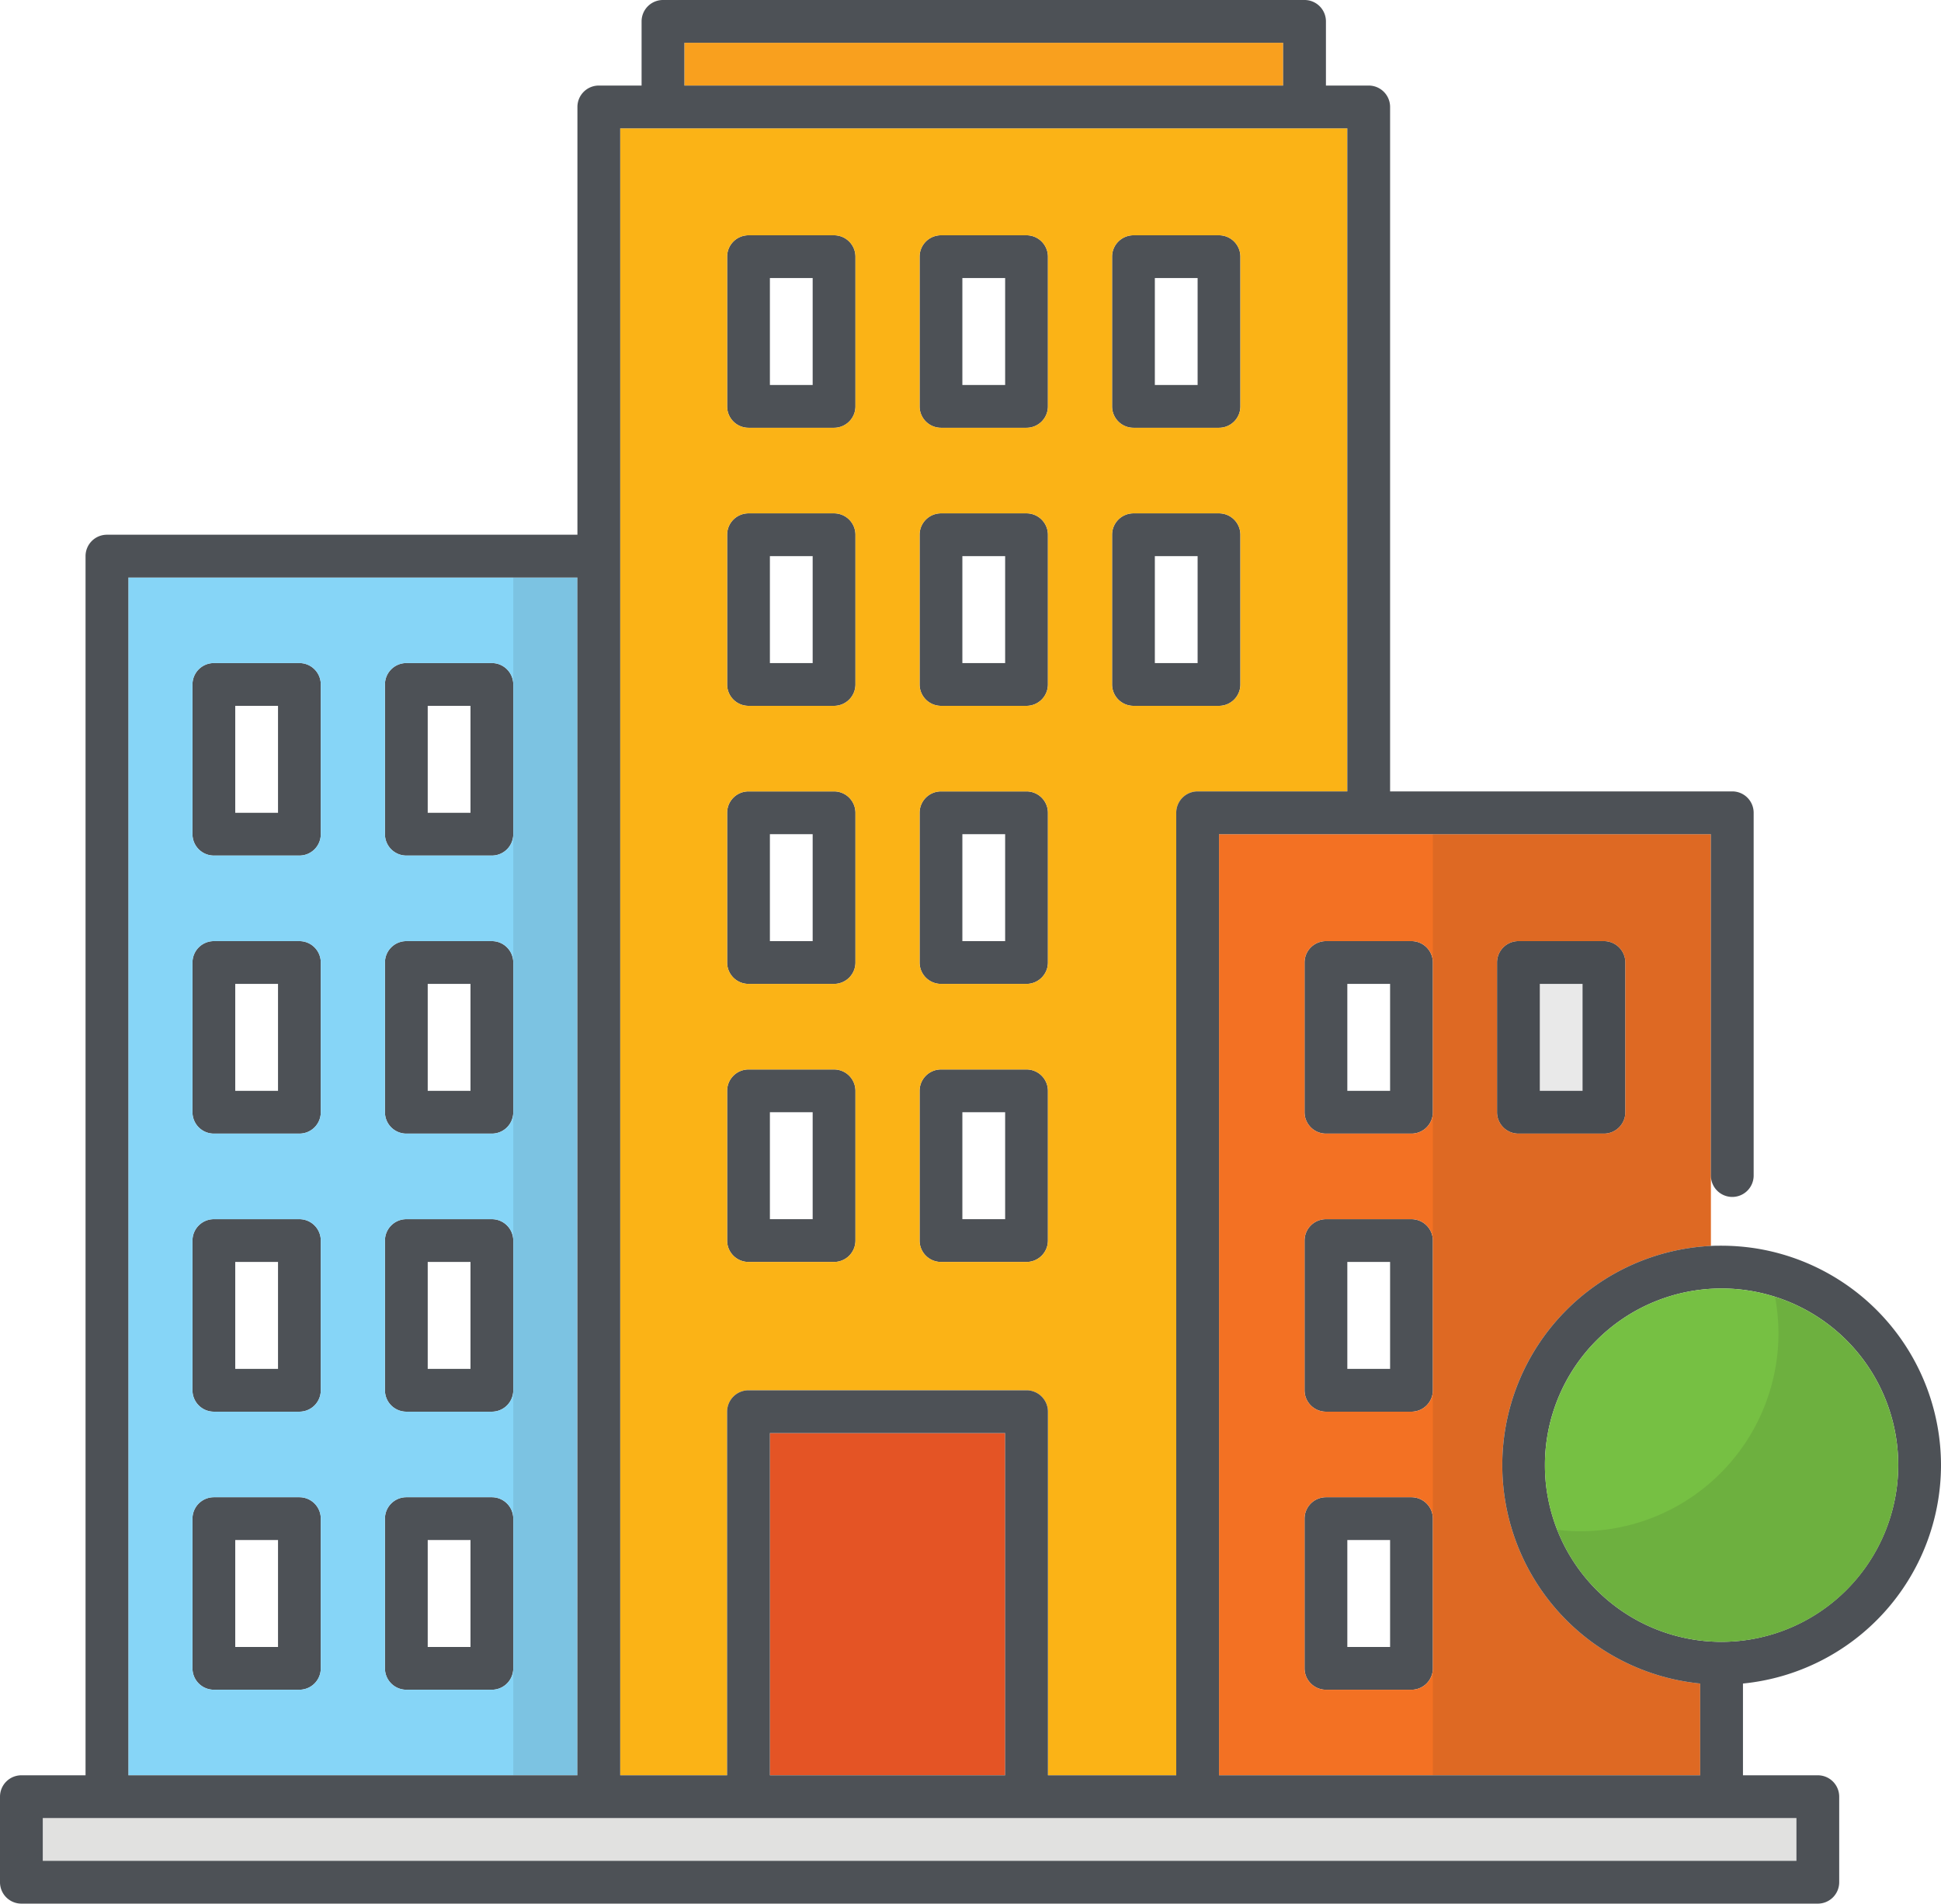
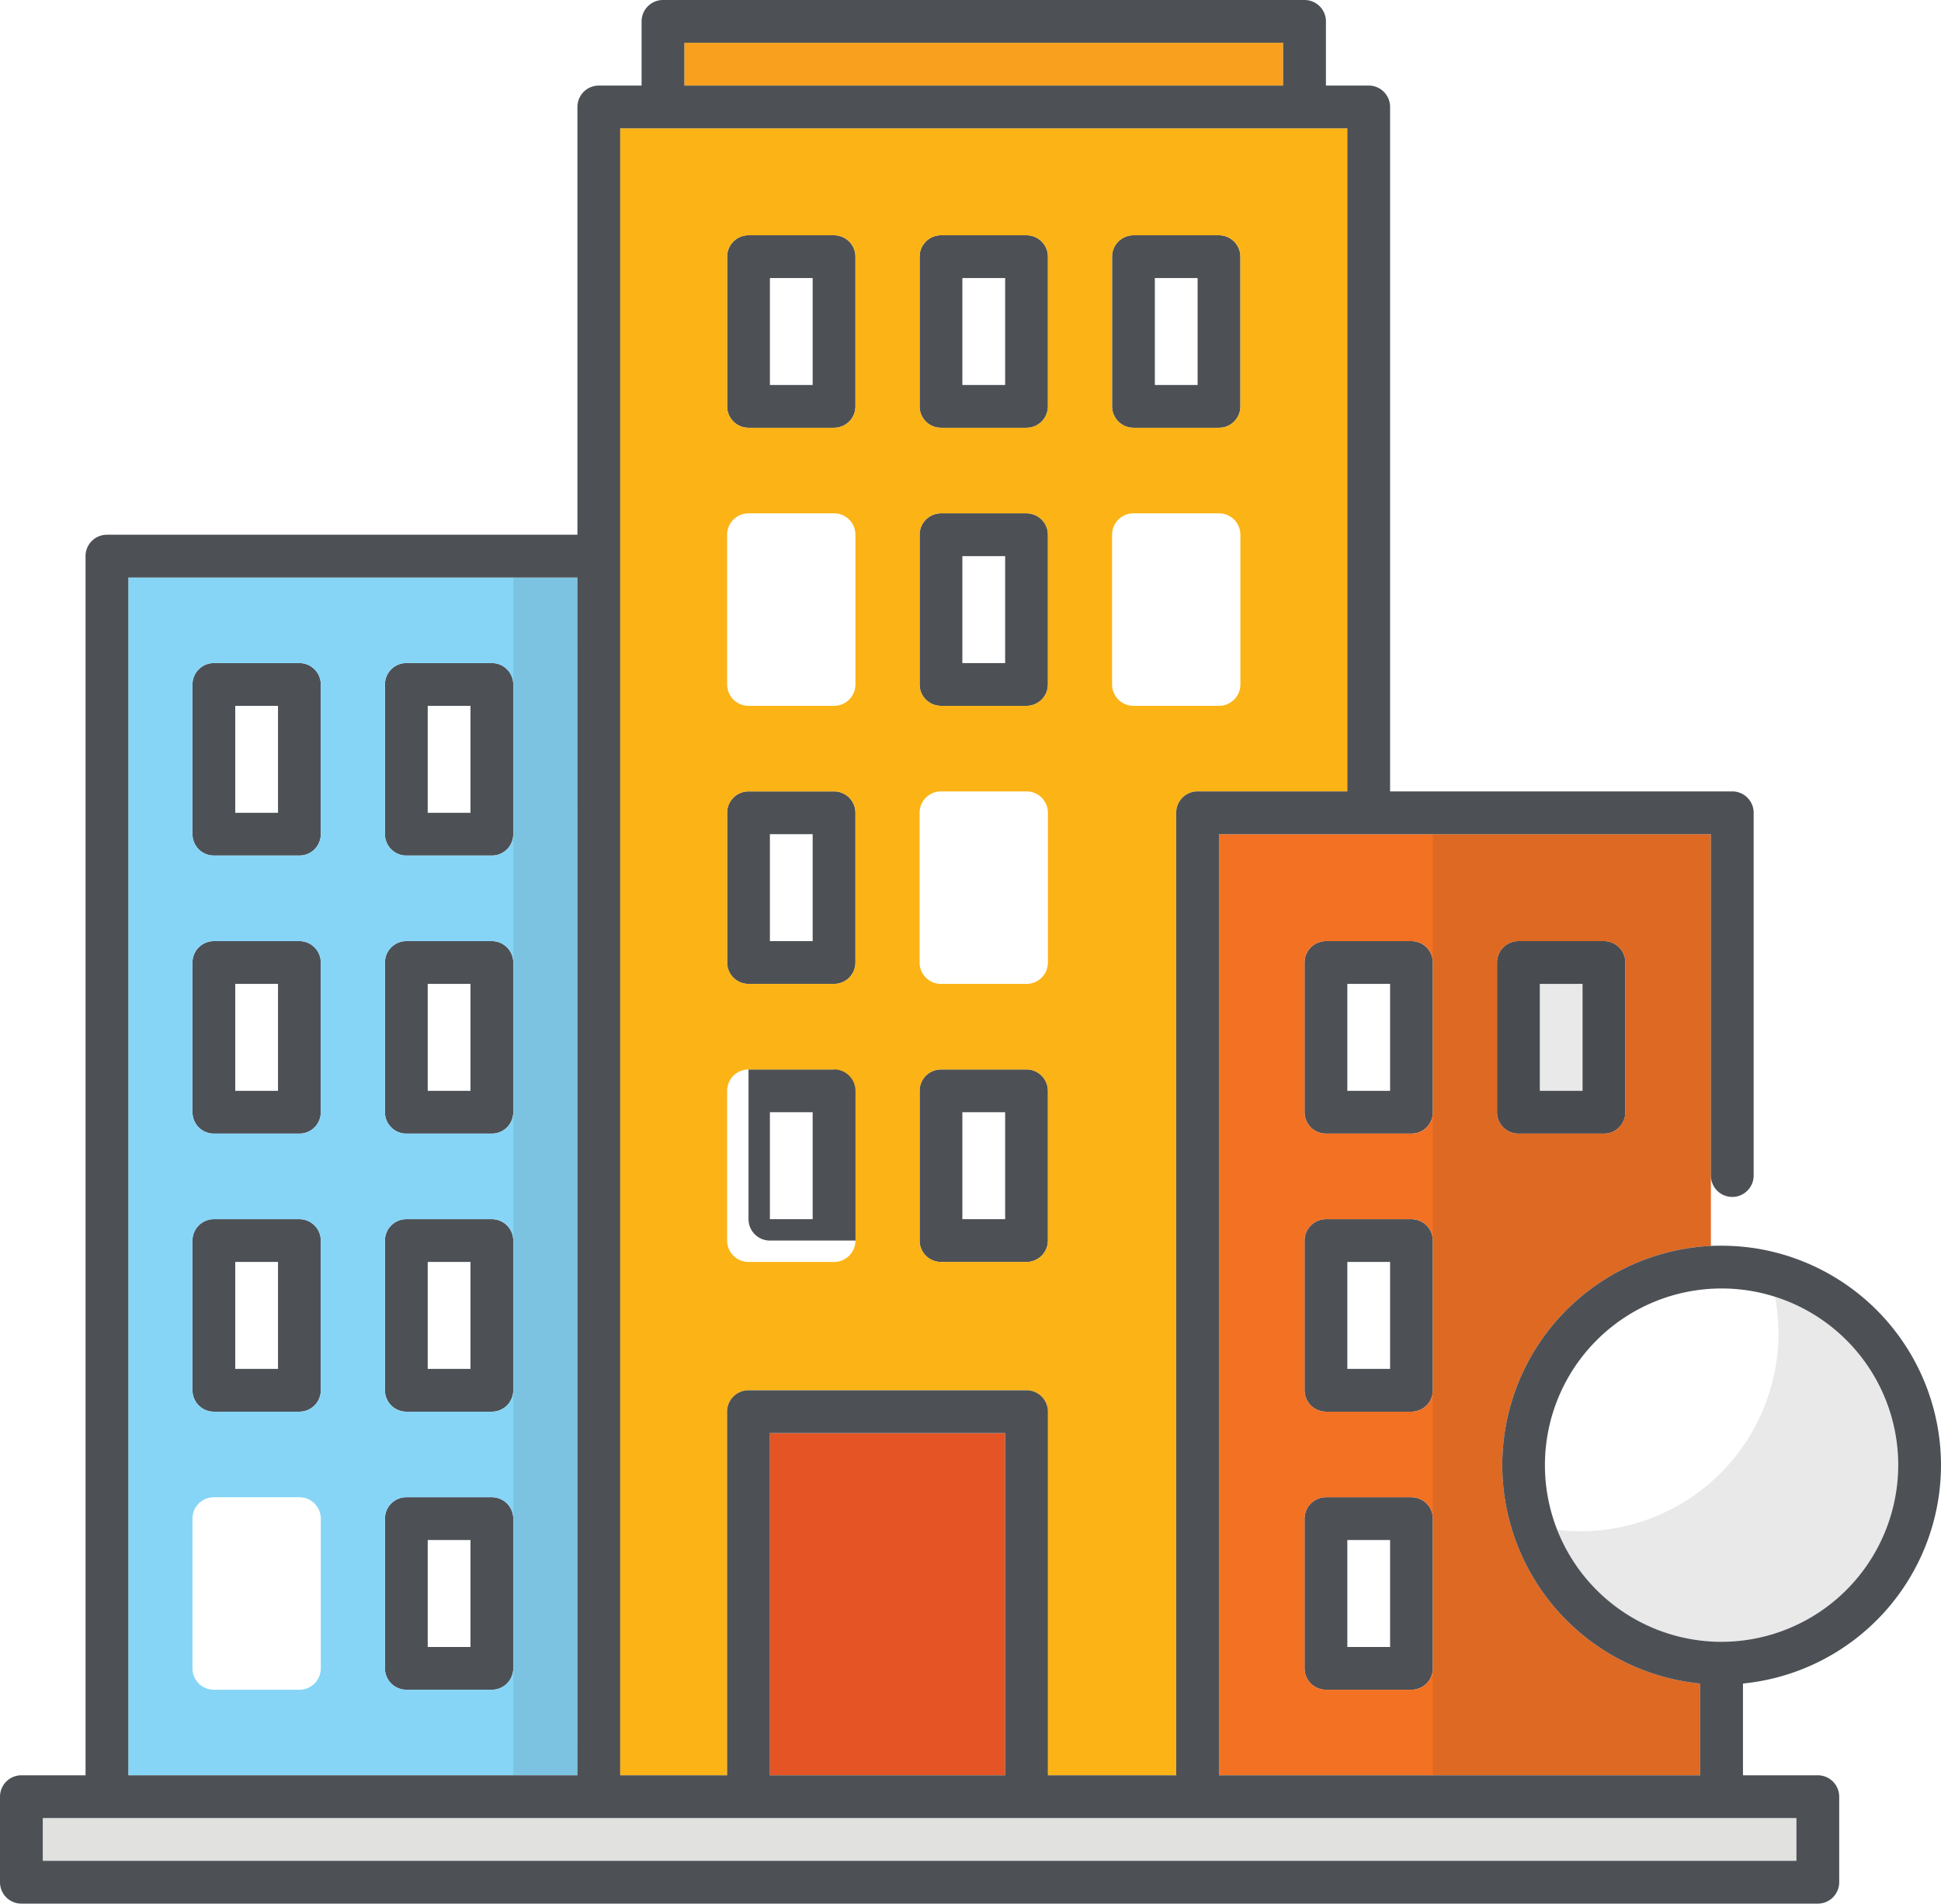
<svg xmlns="http://www.w3.org/2000/svg" width="90.76" height="89" viewBox="0 0 90.76 89">
  <g id="apartments" transform="translate(-5 -8)">
    <path id="パス_1686" data-name="パス 1686" d="M7,93H89v2H7Z" fill="#e1e1e0" />
    <path id="パス_1687" data-name="パス 1687" d="M41,75H52V91H41Z" fill="#e45425" />
    <g id="グループ_304" data-name="グループ 304">
-       <path id="パス_1688" data-name="パス 1688" d="M44,32H40a1,1,0,0,0-1,1v7a1,1,0,0,0,1,1h4a1,1,0,0,0,1-1V33A1,1,0,0,0,44,32Zm-1,7H41V34h2Z" fill="#4d5156" />
-     </g>
+       </g>
    <g id="グループ_305" data-name="グループ 305">
      <path id="パス_1689" data-name="パス 1689" d="M53,32H49a1,1,0,0,0-1,1v7a1,1,0,0,0,1,1h4a1,1,0,0,0,1-1V33A1,1,0,0,0,53,32Zm-1,7H50V34h2Z" fill="#4d5156" />
    </g>
    <g id="グループ_306" data-name="グループ 306">
      <path id="パス_1690" data-name="パス 1690" d="M71,52H67a1,1,0,0,0-1,1v7a1,1,0,0,0,1,1h4a1,1,0,0,0,1-1V53A1,1,0,0,0,71,52Zm-1,7H68V54h2Z" fill="#4d5156" />
    </g>
    <g id="グループ_307" data-name="グループ 307">
      <path id="パス_1691" data-name="パス 1691" d="M80,52H76a1,1,0,0,0-1,1v7a1,1,0,0,0,1,1h4a1,1,0,0,0,1-1V53A1,1,0,0,0,80,52Zm-1,7H77V54h2Z" fill="#4d5156" />
    </g>
    <g id="グループ_308" data-name="グループ 308">
      <path id="パス_1692" data-name="パス 1692" d="M71,65H67a1,1,0,0,0-1,1v7a1,1,0,0,0,1,1h4a1,1,0,0,0,1-1V66A1,1,0,0,0,71,65Zm-1,7H68V67h2Z" fill="#4d5156" />
    </g>
    <g id="グループ_309" data-name="グループ 309">
      <path id="パス_1693" data-name="パス 1693" d="M71,78H67a1,1,0,0,0-1,1v7a1,1,0,0,0,1,1h4a1,1,0,0,0,1-1V79A1,1,0,0,0,71,78Zm-1,7H68V80h2Z" fill="#4d5156" />
    </g>
    <g id="グループ_310" data-name="グループ 310">
      <path id="パス_1694" data-name="パス 1694" d="M19,39H15a1,1,0,0,0-1,1v7a1,1,0,0,0,1,1h4a1,1,0,0,0,1-1V40A1,1,0,0,0,19,39Zm-1,7H16V41h2Z" fill="#4d5156" />
    </g>
    <g id="グループ_311" data-name="グループ 311">
      <path id="パス_1695" data-name="パス 1695" d="M28,39H24a1,1,0,0,0-1,1v7a1,1,0,0,0,1,1h4a1,1,0,0,0,1-1V40A1,1,0,0,0,28,39Zm-1,7H25V41h2Z" fill="#4d5156" />
    </g>
    <g id="グループ_312" data-name="グループ 312">
      <path id="パス_1696" data-name="パス 1696" d="M19,52H15a1,1,0,0,0-1,1v7a1,1,0,0,0,1,1h4a1,1,0,0,0,1-1V53A1,1,0,0,0,19,52Zm-1,7H16V54h2Z" fill="#4d5156" />
    </g>
    <g id="グループ_313" data-name="グループ 313">
      <path id="パス_1697" data-name="パス 1697" d="M28,52H24a1,1,0,0,0-1,1v7a1,1,0,0,0,1,1h4a1,1,0,0,0,1-1V53A1,1,0,0,0,28,52Zm-1,7H25V54h2Z" fill="#4d5156" />
    </g>
    <g id="グループ_314" data-name="グループ 314">
      <path id="パス_1698" data-name="パス 1698" d="M19,65H15a1,1,0,0,0-1,1v7a1,1,0,0,0,1,1h4a1,1,0,0,0,1-1V66A1,1,0,0,0,19,65Zm-1,7H16V67h2Z" fill="#4d5156" />
    </g>
    <g id="グループ_315" data-name="グループ 315">
      <path id="パス_1699" data-name="パス 1699" d="M28,65H24a1,1,0,0,0-1,1v7a1,1,0,0,0,1,1h4a1,1,0,0,0,1-1V66A1,1,0,0,0,28,65Zm-1,7H25V67h2Z" fill="#4d5156" />
    </g>
    <g id="グループ_316" data-name="グループ 316">
-       <path id="パス_1700" data-name="パス 1700" d="M19,78H15a1,1,0,0,0-1,1v7a1,1,0,0,0,1,1h4a1,1,0,0,0,1-1V79A1,1,0,0,0,19,78Zm-1,7H16V80h2Z" fill="#4d5156" />
-     </g>
+       </g>
    <path id="パス_1701" data-name="パス 1701" d="M28,78H24a1,1,0,0,0-1,1v7a1,1,0,0,0,1,1h4a1,1,0,0,0,1-1V79A1,1,0,0,0,28,78Zm-1,7H25V80h2Z" fill="#4d5156" />
    <path id="パス_1702" data-name="パス 1702" d="M32,35H11V91H32C31.99,83.96,32,42.04,32,35ZM20,86a1,1,0,0,1-1,1H15a1,1,0,0,1-1-1V79a1,1,0,0,1,1-1h4a1,1,0,0,1,1,1Zm0-13a1,1,0,0,1-1,1H15a1,1,0,0,1-1-1V66a1,1,0,0,1,1-1h4a1,1,0,0,1,1,1Zm0-13a1,1,0,0,1-1,1H15a1,1,0,0,1-1-1V53a1,1,0,0,1,1-1h4a1,1,0,0,1,1,1Zm0-13a1,1,0,0,1-1,1H15a1,1,0,0,1-1-1V40a1,1,0,0,1,1-1h4a1,1,0,0,1,1,1Zm9,39a1,1,0,0,1-1,1H24a1,1,0,0,1-1-1V79a1,1,0,0,1,1-1h4a1,1,0,0,1,1,1Zm0-13a1,1,0,0,1-1,1H24a1,1,0,0,1-1-1V66a1,1,0,0,1,1-1h4a1,1,0,0,1,1,1Zm0-13a1,1,0,0,1-1,1H24a1,1,0,0,1-1-1V53a1,1,0,0,1,1-1h4a1,1,0,0,1,1,1Zm0-13a1,1,0,0,1-1,1H24a1,1,0,0,1-1-1V40a1,1,0,0,1,1-1h4a1,1,0,0,1,1,1Z" fill="#86d5f7" />
    <g id="グループ_317" data-name="グループ 317">
      <path id="パス_1703" data-name="パス 1703" d="M44,45H40a1,1,0,0,0-1,1v7a1,1,0,0,0,1,1h4a1,1,0,0,0,1-1V46A1,1,0,0,0,44,45Zm-1,7H41V47h2Z" fill="#4d5156" />
    </g>
    <g id="グループ_318" data-name="グループ 318">
-       <path id="パス_1704" data-name="パス 1704" d="M53,45H49a1,1,0,0,0-1,1v7a1,1,0,0,0,1,1h4a1,1,0,0,0,1-1V46A1,1,0,0,0,53,45Zm-1,7H50V47h2Z" fill="#4d5156" />
-     </g>
+       </g>
    <g id="グループ_319" data-name="グループ 319">
-       <path id="パス_1705" data-name="パス 1705" d="M44,58H40a1,1,0,0,0-1,1v7a1,1,0,0,0,1,1h4a1,1,0,0,0,1-1V59A1,1,0,0,0,44,58Zm-1,7H41V60h2Z" fill="#4d5156" />
+       <path id="パス_1705" data-name="パス 1705" d="M44,58H40v7a1,1,0,0,0,1,1h4a1,1,0,0,0,1-1V59A1,1,0,0,0,44,58Zm-1,7H41V60h2Z" fill="#4d5156" />
    </g>
    <g id="グループ_320" data-name="グループ 320">
      <path id="パス_1706" data-name="パス 1706" d="M53,58H49a1,1,0,0,0-1,1v7a1,1,0,0,0,1,1h4a1,1,0,0,0,1-1V59A1,1,0,0,0,53,58Zm-1,7H50V60h2Z" fill="#4d5156" />
    </g>
    <g id="グループ_321" data-name="グループ 321">
-       <path id="パス_1707" data-name="パス 1707" d="M62,32H58a1,1,0,0,0-1,1v7a1,1,0,0,0,1,1h4a1,1,0,0,0,1-1V33A1,1,0,0,0,62,32Zm-1,7H59V34h2Z" fill="#4d5156" />
-     </g>
+       </g>
    <g id="グループ_322" data-name="グループ 322">
      <path id="パス_1708" data-name="パス 1708" d="M44,19H40a1,1,0,0,0-1,1v7a1,1,0,0,0,1,1h4a1,1,0,0,0,1-1V20A1,1,0,0,0,44,19Zm-1,7H41V21h2Z" fill="#4d5156" />
    </g>
    <g id="グループ_323" data-name="グループ 323">
      <path id="パス_1709" data-name="パス 1709" d="M53,19H49a1,1,0,0,0-1,1v7a1,1,0,0,0,1,1h4a1,1,0,0,0,1-1V20A1,1,0,0,0,53,19Zm-1,7H50V21h2Z" fill="#4d5156" />
    </g>
    <g id="グループ_324" data-name="グループ 324">
      <path id="パス_1710" data-name="パス 1710" d="M62,19H58a1,1,0,0,0-1,1v7a1,1,0,0,0,1,1h4a1,1,0,0,0,1-1V20A1,1,0,0,0,62,19Zm-1,7H59V21h2Z" fill="#4d5156" />
    </g>
    <path id="パス_1711" data-name="パス 1711" d="M37,10H65v2H37Z" fill="#f9a01e" />
    <path id="パス_1712" data-name="パス 1712" d="M34,14V91h5V74a1,1,0,0,1,1-1H53a1,1,0,0,1,1,1V91h6V46a1,1,0,0,1,1-1h7V14ZM45,66a1,1,0,0,1-1,1H40a1,1,0,0,1-1-1V59a1,1,0,0,1,1-1h4a1,1,0,0,1,1,1Zm0-13a1,1,0,0,1-1,1H40a1,1,0,0,1-1-1V46a1,1,0,0,1,1-1h4a1,1,0,0,1,1,1Zm0-13a1,1,0,0,1-1,1H40a1,1,0,0,1-1-1V33a1,1,0,0,1,1-1h4a1,1,0,0,1,1,1Zm0-13a1,1,0,0,1-1,1H40a1,1,0,0,1-1-1V20a1,1,0,0,1,1-1h4a1,1,0,0,1,1,1Zm9,39a1,1,0,0,1-1,1H49a1,1,0,0,1-1-1V59a1,1,0,0,1,1-1h4a1,1,0,0,1,1,1Zm0-13a1,1,0,0,1-1,1H49a1,1,0,0,1-1-1V46a1,1,0,0,1,1-1h4a1,1,0,0,1,1,1Zm0-13a1,1,0,0,1-1,1H49a1,1,0,0,1-1-1V33a1,1,0,0,1,1-1h4a1,1,0,0,1,1,1Zm0-13a1,1,0,0,1-1,1H49a1,1,0,0,1-1-1V20a1,1,0,0,1,1-1h4a1,1,0,0,1,1,1Zm9,13a1,1,0,0,1-1,1H58a1,1,0,0,1-1-1V33a1,1,0,0,1,1-1h4a1,1,0,0,1,1,1Zm0-13a1,1,0,0,1-1,1H58a1,1,0,0,1-1-1V20a1,1,0,0,1,1-1h4a1,1,0,0,1,1,1Z" fill="#fbb316" />
    <g id="グループ_325" data-name="グループ 325">
      <path id="パス_1713" data-name="パス 1713" d="M85,66.25V47H62V91H84.5V86.71A10.261,10.261,0,0,1,85,66.25ZM72,86a1,1,0,0,1-1,1H67a1,1,0,0,1-1-1V79a1,1,0,0,1,1-1h4a1,1,0,0,1,1,1Zm0-13a1,1,0,0,1-1,1H67a1,1,0,0,1-1-1V66a1,1,0,0,1,1-1h4a1,1,0,0,1,1,1Zm0-13a1,1,0,0,1-1,1H67a1,1,0,0,1-1-1V53a1,1,0,0,1,1-1h4a1,1,0,0,1,1,1Zm3,0V53a1,1,0,0,1,1-1h4a1,1,0,0,1,1,1v7a1,1,0,0,1-1,1H76A1,1,0,0,1,75,60Z" fill="#f37123" />
    </g>
    <path id="パス_1714" data-name="パス 1714" d="M95.76,76.5A10.274,10.274,0,0,0,87,66.35a10.592,10.592,0,0,0-1.5-.11c-.17,0-.33,0-.5.01a10.261,10.261,0,0,0-.5,20.46V91H62V47H85V62.96a1,1,0,0,0,2,0V46a1,1,0,0,0-1-1H70V13a1,1,0,0,0-1-1H67V9a1,1,0,0,0-1-1H36a1,1,0,0,0-1,1v3H33a1,1,0,0,0-1,1V33H10a1,1,0,0,0-1,1V91H6a1,1,0,0,0-1,1v4a1,1,0,0,0,1,1H90a1,1,0,0,0,1-1V92a1,1,0,0,0-1-1H86.5V86.71A10.27,10.27,0,0,0,95.76,76.5ZM37,10H65v2H37Zm-3,4H68V45H61a1,1,0,0,0-1,1V91H54V74a1,1,0,0,0-1-1H40a1,1,0,0,0-1,1V91H34ZM52,91H41V75H52ZM11,35H32V91H11ZM89,93v2H7V93H89Zm-3.5-8.24a8.26,8.26,0,1,1,8.26-8.26A8.275,8.275,0,0,1,85.5,84.76Z" fill="#4d5156" />
    <path id="パス_1715" data-name="パス 1715" d="M75.24,76.5A10.27,10.27,0,0,0,84.5,86.71V91H72V47H85V66.25A10.271,10.271,0,0,0,75.24,76.5Z" fill="#221f1f" opacity="0.1" />
-     <path id="パス_1716" data-name="パス 1716" d="M93.76,76.5a8.261,8.261,0,0,1-15.95,3.02,8.153,8.153,0,0,1-.57-3.02,8.26,8.26,0,0,1,16.52,0Z" fill="#76c043" />
    <g id="グループ_326" data-name="グループ 326">
      <path id="パス_1717" data-name="パス 1717" d="M32,91c-.01-7.04,0-48.96,0-56H29V91Z" fill="#221f1f" opacity="0.1" />
      <path id="パス_1718" data-name="パス 1718" d="M93.76,76.5a8.261,8.261,0,0,1-15.95,3.02,7.877,7.877,0,0,0,1.09.07,9.259,9.259,0,0,0,9.26-9.26,9.511,9.511,0,0,0-.16-1.7,8.28,8.28,0,0,1,5.76,7.87Z" fill="#221f1f" opacity="0.1" />
    </g>
  </g>
</svg>